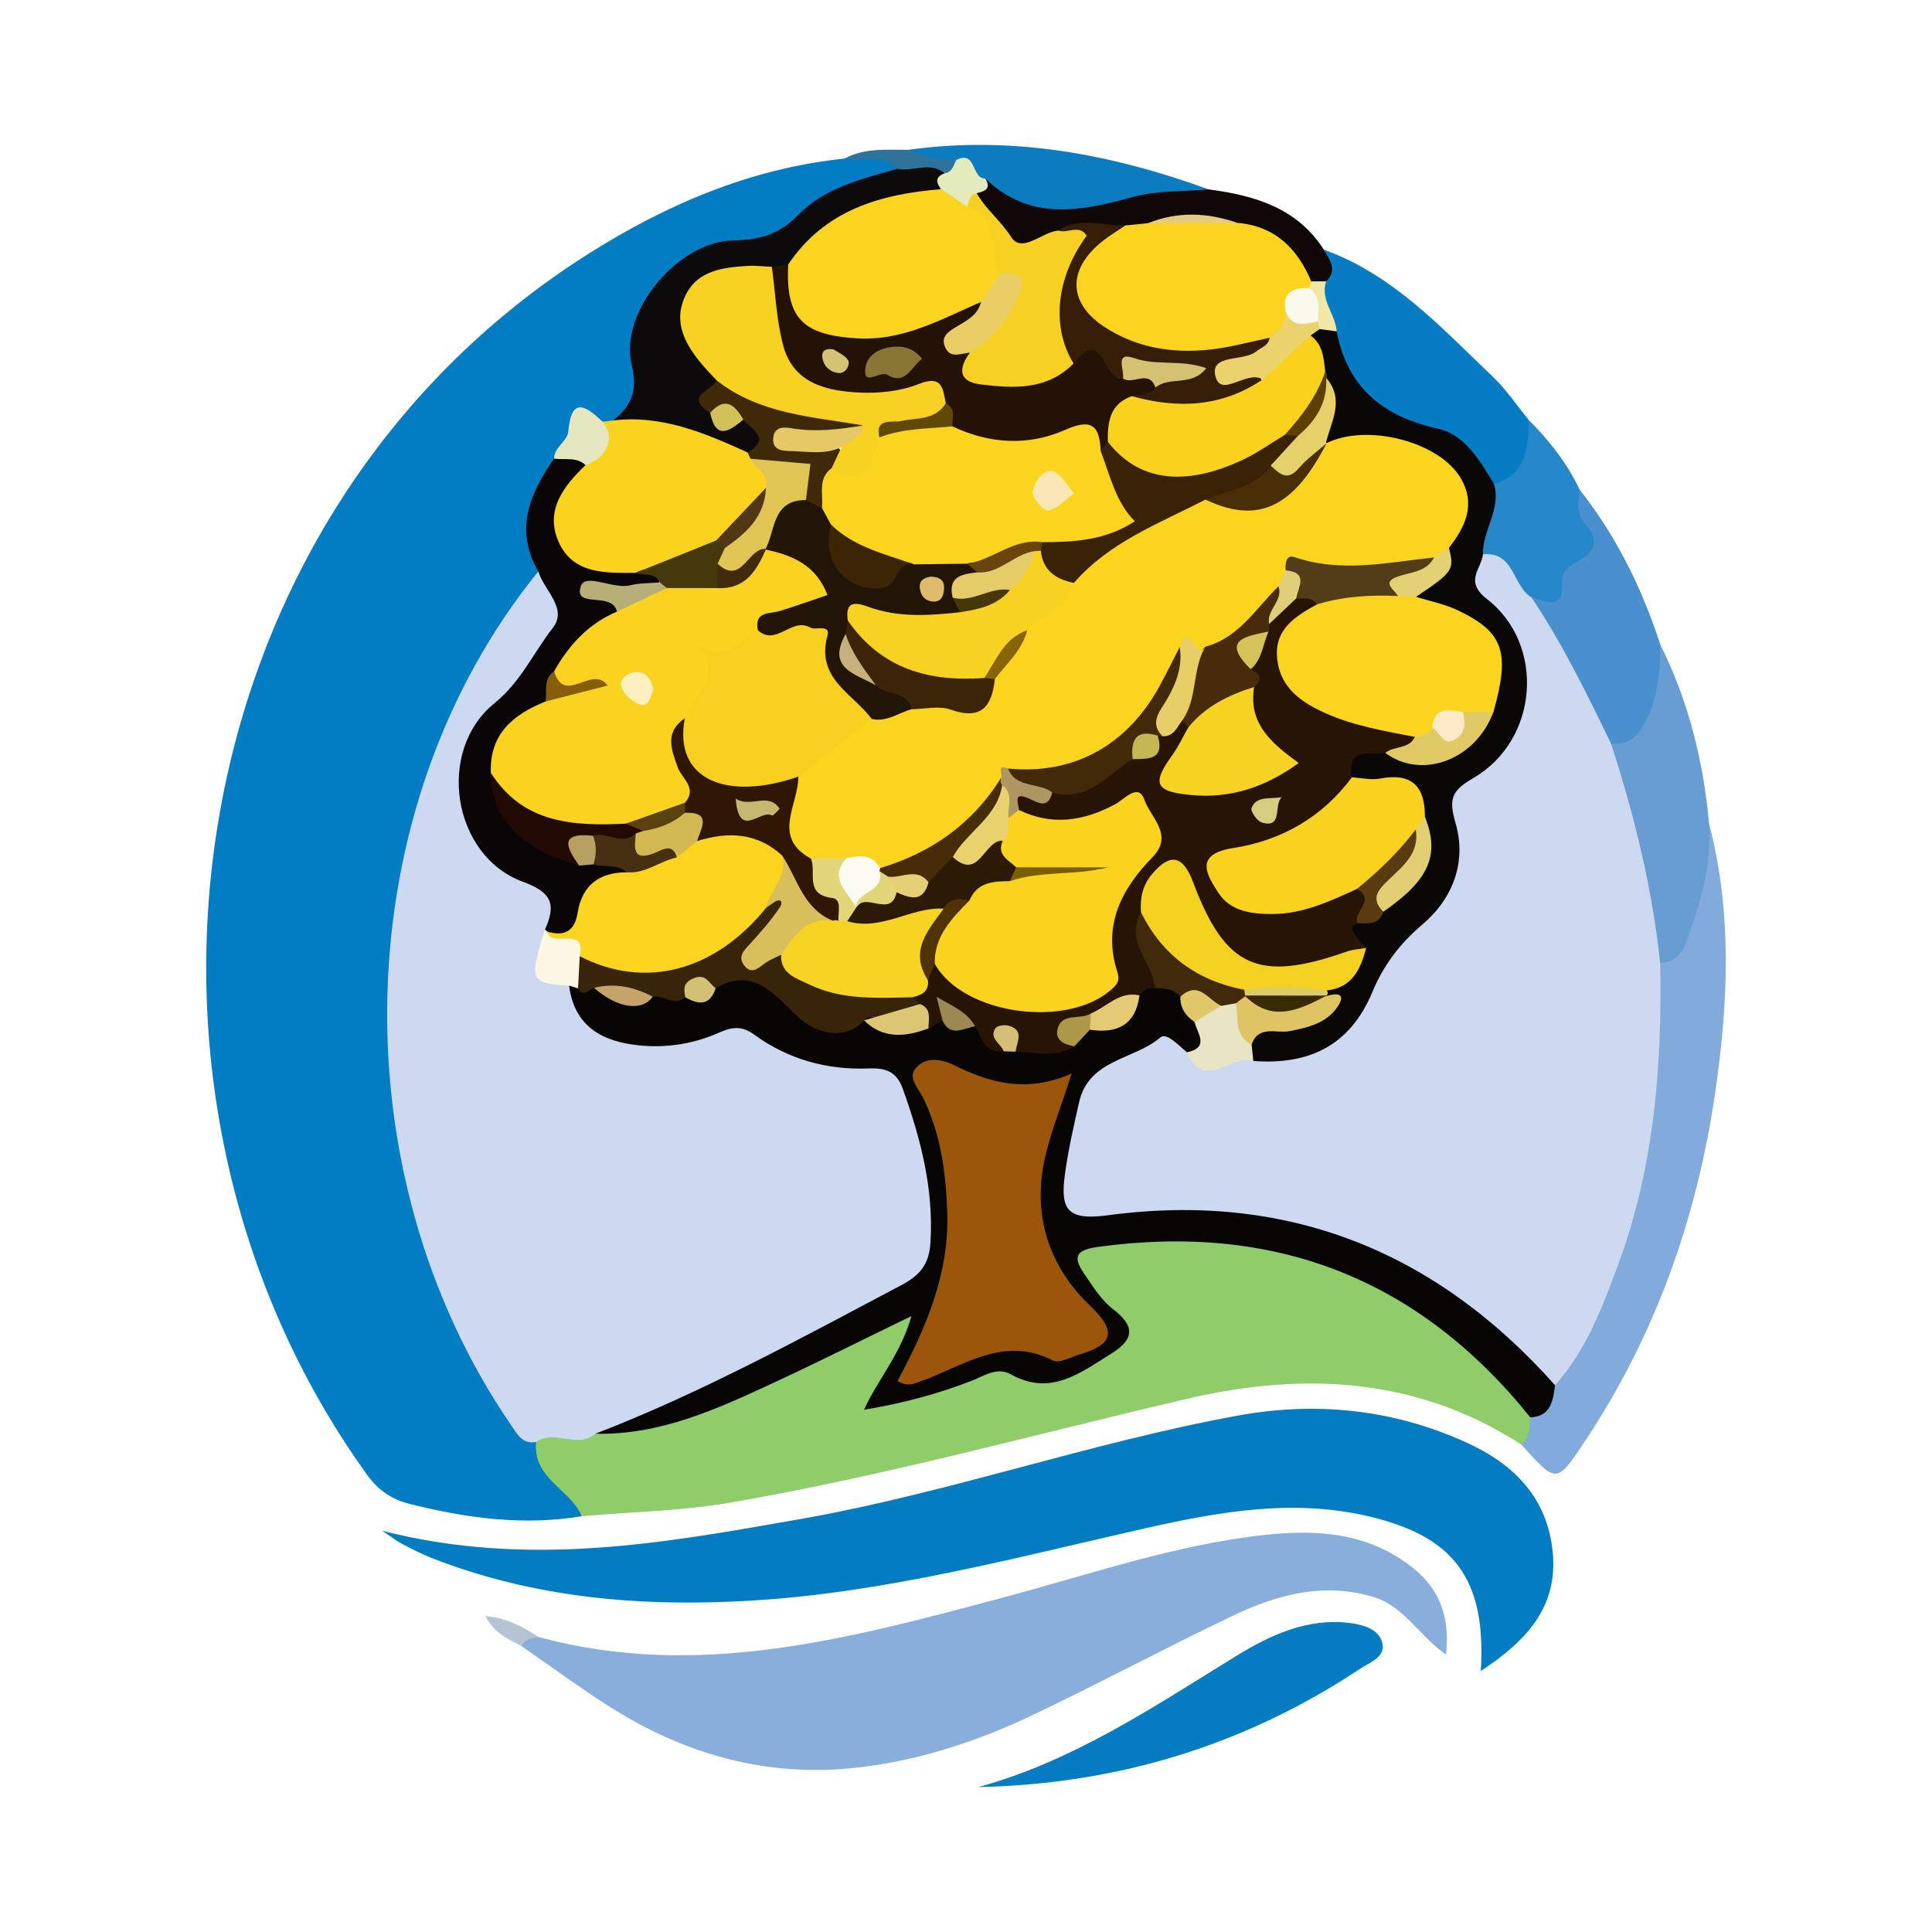
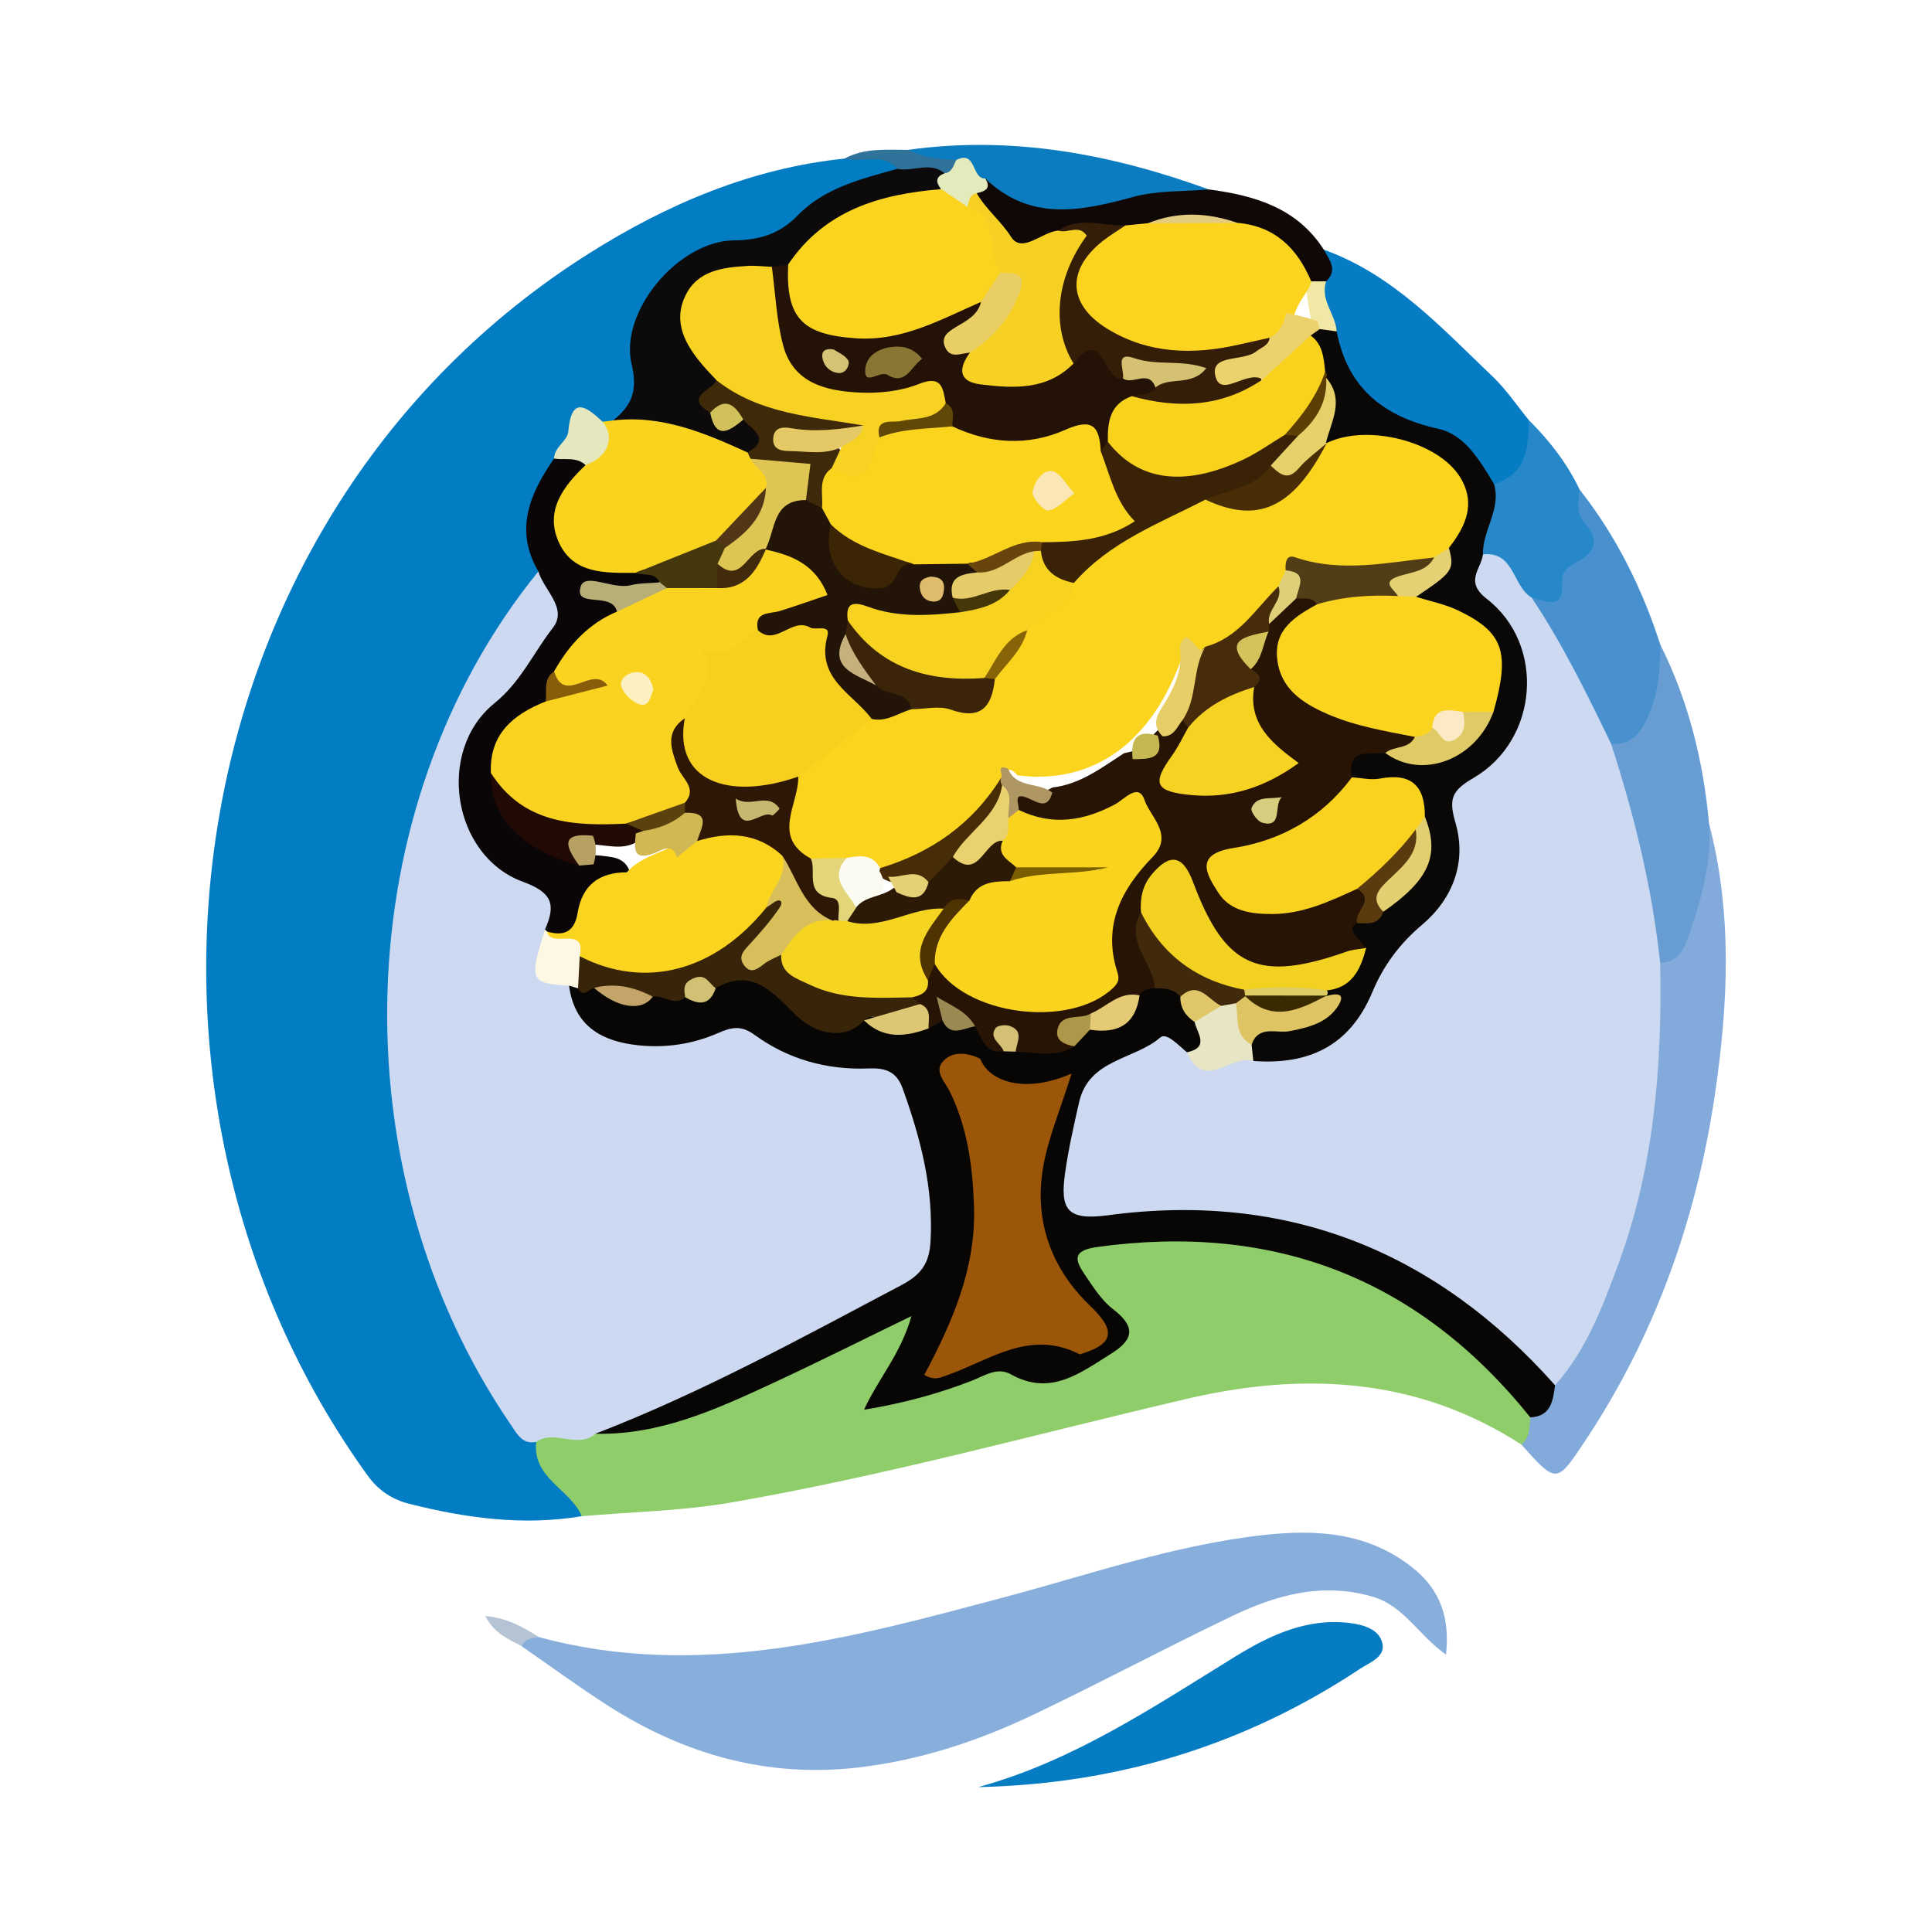
<svg xmlns="http://www.w3.org/2000/svg" version="1.1" id="Layer_1" x="0px" y="0px" width="200px" height="200px" viewBox="0 0 200 200" enable-background="new 0 0 200 200" xml:space="preserve">
  <g>
    <path fill="#027CC2" d="M60.227,156.957c-6.048,1.013-11.969,0.201-17.835-1.276c-1.794-0.452-3.217-1.381-4.366-2.975   C9.396,112.981,17.99,53.353,60.995,26.223c8.068-5.09,16.782-8.811,26.437-9.807c1.806-0.475,3.605-0.679,5.381,0.113   c0.715,2.085-0.961,2.305-2.224,2.736c-2.94,1.003-5.679,2.379-8.035,4.4c-1.788,1.534-3.782,2.172-6.116,2.344   c-5.972,0.441-10.766,6.259-9.793,12.179c0.463,2.817,0.056,4.647-2.76,5.571c-0.38,0.134-0.776,0.21-1.178,0.234   c-3.601-0.922-3.414,2.389-4.61,4.152c-2.988,3.487-2.395,7.603-2.051,11.68c-6.494,9.426-11.401,19.578-13.477,30.892   c-3.576,19.487-0.152,37.734,10.216,54.647c0.736,1.201,1.763,2.163,2.718,3.176C56.12,151.878,60.162,153.305,60.227,156.957z" />
    <path fill="#8ECD69" d="M60.227,156.957c-1.188-2.8-5.124-3.912-4.723-7.689c1.582-2.423,4.247-0.793,6.241-1.681   c5.496-0.458,10.706-1.963,15.62-4.425c4.625-2.318,9.353-4.42,13.973-6.748c0.952-0.48,2.106-1.25,3.069-0.226   c0.902,0.96,0.23,2.114-0.157,3.146c-0.585,1.561-1.625,2.902-2.369,4.8c2.423,0.053,4.399-0.96,6.427-1.62   c2.809-0.915,5.46-1.614,8.555-0.657c3.103,0.959,5.601-1.108,7.749-3.16c1.299-1.241,0.132-2.225-0.666-3.208   c-4.925-6.066-4.772-6.923,2.881-7.753c16.893-1.831,30.593,4.429,41.407,17.34c0.452,0.54,0.706,1.201,0.831,1.907   c-0.009,1.17-0.004,2.351-1.573,2.559c-10.801-6.996-22.59-7.545-34.631-4.734c-15.727,3.672-31.31,7.994-47.239,10.74   C70.56,156.421,65.363,156.51,60.227,156.957z" />
-     <path fill="#037CC2" d="M153.295,172.982c0.574-9.552-2.778-13.934-11.607-16.012c-7.898-1.858-15.633-0.455-23.279,1.273   c-13.499,3.051-26.866,6.65-40.793,7.462c-11.321,0.66-22.351-0.274-32.982-4.44c-1.038-0.407-2.03-0.936-3.024-1.447   c-0.447-0.23-0.847-0.552-2.045-1.351c15.16,3.857,29.198,1.265,43.247-1.207c15.298-2.692,29.997-7.914,45.263-10.707   c8.179-1.497,16.182-0.678,23.808,2.812c4.883,2.235,8.312,5.721,8.854,11.311C161.278,166.254,158.152,169.792,153.295,172.982z" />
    <path fill="#88AFDC" d="M55.778,169.472c16.556,4.479,32.356,0.09,48.167-4.122c8.887-2.367,17.601-5.41,26.822-6.439   c5.602-0.625,10.913-0.269,15.502,3.403c2.691,2.153,3.861,4.979,3.423,8.968c-2.885-2.029-4.351-5.057-7.632-6.002   c-5.259-1.514-9.982-0.154-14.577,2.047c-6.928,3.319-13.71,6.942-20.646,10.243c-5.694,2.709-11.67,4.663-17.975,5.397   c-9.43,1.098-18.021-1.341-25.925-6.397c-3.052-1.952-5.974-4.106-8.955-6.168C53.937,168.851,54.776,169.004,55.778,169.472z" />
    <path fill="#82AADB" d="M157.493,149.542c0.907-0.743,0.825-1.81,0.925-2.818c0.721-1.457,1.465-2.901,2.282-4.312   c6.765-11.239,9.848-23.466,9.907-36.522c0.009-2.068-0.249-4.181,0.679-6.155c2.816-2.996,3.646-6.807,4.337-10.666   c0.241-1.345-0.005-2.84,1.297-3.82c2.443,9.346,1.982,18.8,0.586,28.183c-1.909,12.828-6.182,24.857-13.417,35.733   C161.134,153.607,161.15,153.617,157.493,149.542z" />
    <path fill="#067CC2" d="M101.276,185c9.841-2.701,18.145-8.309,26.668-13.557c3.526-2.171,7.419-3.993,11.829-3.425   c1.375,0.177,3.006,0.64,3.333,2.099c0.318,1.421-1.31,1.971-2.3,2.628C128.858,180.678,115.668,184.691,101.276,185z" />
    <path fill="#057CC4" d="M137.037,25.843c7.186,2.581,12.185,8.091,17.499,13.154c1.399,1.333,2.494,2.985,3.729,4.491   c1.323,3.349,0.601,5.86-2.951,7.213c-1.62-0.112-2.267-1.491-3.206-2.488c-1.862-1.977-3.966-3.761-6.692-4.09   c-4.161-0.503-6.199-2.8-6.756-6.754c-0.118-0.84-0.592-1.569-0.834-2.37c-0.423-1.83-1.821-3.45-1.238-5.507   C137.027,28.315,136.751,27.044,137.037,25.843z" />
    <path fill="#679DD3" d="M176.919,85.25c0.263,3.826-0.665,7.454-1.909,11.012c-0.544,1.557-0.966,3.33-3.148,3.429   c-0.232-0.163-0.553-0.321-0.608-0.557c-1.7-7.305-3.918-14.495-4.92-21.957c3.778-2.454,3.685-6.967,5.541-10.445   C174.794,72.567,176.329,78.78,176.919,85.25z" />
    <path fill="#4991CE" d="M171.876,66.731c-0.001,2.921-0.243,5.724-1.768,8.399c-0.85,1.491-1.822,1.945-3.324,1.871   c-2.374-0.773-2.607-3.144-3.474-4.93c-1.67-3.443-4.436-6.354-5.075-10.299c2.945-2.259,5.972-4.45,4.407-8.975   c-0.262-0.756,0.025-1.644,0.877-2.12C167.32,55.5,169.991,60.911,171.876,66.731z" />
    <path fill="#2688C9" d="M163.519,50.677c-0.116,1.216-0.41,2.451,0.552,3.509c1.471,1.619,1.161,2.927-0.736,3.924   c-0.878,0.461-1.697,0.993-1.626,2.14c0.189,3.043-1.653,1.982-3.17,1.593c-2.625-0.766-3.652-3.483-5.842-4.788   c-0.122-2.536,1.059-4.701,1.965-6.944c3.392-1.016,3.552-3.79,3.603-6.623C160.392,45.61,162.223,47.948,163.519,50.677z" />
    <path fill="#0C7CC0" d="M94.017,15.51c10.748-1.498,21.043,0.437,31.111,4.098c-6.012,2.245-12.228,3.341-18.638,3.035   c-1.578-0.075-2.653-1.467-3.857-2.411c-0.999-0.673-2.221-1.388-2.461-2.512c-0.471-2.206-1.398-0.374-2.097-0.401   C96.376,17.49,94.833,17.313,94.017,15.51z" />
    <path fill="#0F0807" d="M101.994,18.475c4.636,4.462,9.866,3.406,15.314,1.909c2.493-0.685,5.212-0.542,7.825-0.776   c4.726,0.626,9.124,1.889,11.906,6.235c0.57,1.057,1.493,2.087,0.244,3.281c-0.504,0.445-1.079,0.525-1.708,0.342   c-2.475-2.18-4.318-5.27-8.072-5.619c-2.9-0.568-5.788-0.588-8.667,0.132c-0.842,0.198-1.696,0.301-2.557,0.338   c-2.097,0.107-4.228-0.278-6.278,0.458c-5.834,1.954-5.857,1.942-9.162-4.422C100.868,19.513,101.52,19.049,101.994,18.475z" />
    <path fill="#2F739B" d="M94.017,15.51c1.55,0.882,3.278,0.916,4.986,1.05c0.218,1.014-0.142,1.685-1.163,1.968   c-1.7-0.101-3.475,0.138-4.945-1.052c-1.55-1.746-3.668-0.563-5.462-1.06C89.512,15.278,91.782,15.523,94.017,15.51z" />
    <path fill="#B4C4D4" d="M55.778,169.472c-0.718,0.079-1.424,0.181-1.795,0.93c-1.336-0.72-2.801-1.275-3.749-3.115   C52.482,167.491,54.152,168.417,55.778,169.472z" />
    <path fill="#CCD9F0" d="M61.637,148.42c-1.857,1.623-4.233-0.493-6.131,0.849c-1.426,0.278-1.963-0.812-2.583-1.715   c-18.003-26.222-17.097-63.923,2.808-88.4c2.861,1.501,3.48,3.892,2.054,6.55c-1.436,2.677-3.001,5.278-5.297,7.46   c-5.744,5.456-4.586,13.786,2.41,17.26c2.618,1.3,3.711,2.759,2.521,5.533c-2.355,3.5,0.522,4.955,2.641,6.711   c2.77,4.171,5.526,5.336,11.193,3.812c3.622-0.974,6.771-0.849,10.029,1.043c2.433,1.412,5.216,2.008,8.06,2.013   c2.932,0.005,4.58,1.591,5.634,4.169c2.06,5.038,2.532,10.268,2.146,15.631c-0.143,1.978-1.074,3.483-2.819,4.371   c-9.438,4.803-18.329,10.741-28.623,13.777C64.343,147.878,62.922,147.842,61.637,148.42z" />
    <path fill="#FAD31E" d="M62.382,43.657c0.365-0.044,0.73-0.088,1.095-0.132c5.255-2.465,9.546,0.221,13.9,2.594   c0.371,0.21,0.699,0.475,0.997,0.777c1.064,1.11,1.909,2.301,1.419,3.968c-1.161,2.556-2.98,4.524-5.369,5.983   c-2.661,2.037-5.842,2.661-9.012,3.333c-3.508,0.371-6.774-0.123-8.366-3.715c-1.481-3.339-0.257-6.158,2.499-8.375   C61.053,46.978,62.464,45.798,62.382,43.657z" />
    <path fill="#0A0607" d="M60.619,48.144c-2.308,2.194-4.245,4.738-2.772,7.993c1.503,3.323,4.858,3.177,7.944,3.164   c0.987-0.478,1.936-0.62,2.761,0.312c-1.406,3.756-4.188,1.101-6.293,1.349c1.157,0.426,2.006,1.149,2.085,2.527   c-1.989,2.211-4.79,3.646-6.159,6.448c-0.632,0.946-0.676,2.15-1.342,3.081c-2.352,2.023-5.368,3.59-5.086,7.419   c0.063,5.548,5.328,5.666,8.407,8.047c0.606,0.013,1.209,0.047,1.815,0.073c1.236,0.163,2.59,0.091,3.176,1.564   c-1.86,1.678-4.008,3.053-5.007,5.571c-0.413,1.041-1.559,1.448-2.764,1.256c-0.41-0.124-0.728-0.371-0.967-0.722   c1.106-2.51,0.84-3.804-2.273-4.94c-7.317-2.67-9.049-13.563-2.951-18.495c2.731-2.209,4.028-5.224,6.039-7.801   c1.572-2.015-0.919-3.876-1.501-5.834c-2.517-4.318-0.886-8.059,1.621-11.679C58.608,46.887,59.906,46.09,60.619,48.144z" />
    <path fill="#0D0A0B" d="M77.402,46.846c-4.425-2.017-8.879-3.918-13.926-3.321c1.879-1.519,2.573-3.024,1.915-5.782   c-1.313-5.504,4.849-12.775,10.546-12.859c2.651-0.039,4.728-0.616,6.639-2.586c2.773-2.858,6.608-3.781,10.318-4.823   c1.614,0.344,3.368-0.803,4.894,0.462c0.013,0.642-0.123,1.241-0.503,1.771c-0.381,0.404-0.812,0.806-1.363,0.87   c-5.572,0.653-10.067,3.35-13.922,7.28c-0.548,0.276-1.133,0.429-1.737,0.506c-0.551,0.072-1.109,0.099-1.665,0.084   c-5.55-0.146-9.486,3.426-4.874,9.015c0.352,0.427,0.579,0.951,0.762,1.481c0.553,1.19-1.613,2.032-0.408,3.303   c0.824,1.584,2.305,0.446,3.417,0.832c1.296,0.696,2.149,1.735,1.82,3.234C79.089,47.335,78.217,47.283,77.402,46.846z" />
    <path fill="#E5E8BF" d="M60.619,48.144c-0.953-0.887-2.167-0.498-3.266-0.669c0.023-1.199,1.391-1.837,1.473-2.782   c0.323-3.721,1.803-2.672,3.557-1.036C63.725,45.289,62.921,47.335,60.619,48.144z" />
    <path fill="#070605" d="M61.637,148.42c11-4.248,21.311-9.902,31.706-15.401c1.991-1.053,2.848-2.225,2.981-4.426   c0.338-5.566-1.027-10.765-2.881-15.917c-0.639-1.776-1.804-2.14-3.523-2.071c-4.307,0.174-8.337-0.946-11.809-3.479   c-1.42-1.036-2.429-0.773-3.786-0.18c-2.597,1.134-5.361,1.556-8.187,1.268c-3.806-0.389-6.673-1.951-7.228-6.179   c0.263-0.211,0.561-0.287,0.893-0.235c0.773,0.302,1.623,0.014,2.406,0.293c1.7,0.466,3.35,1.331,5.18,0.568   c1.224-0.501,2.468-0.101,3.704-0.096c1.336,0.196,2.326-0.524,3.311-1.261c3.304-1.865,5.662,0.212,7.882,2.104   c2.071,1.765,4.129,2.87,6.858,1.831c2.112-0.353,4.111,1.637,6.273,0.289c0.712-0.19,1.428-0.356,2.173-0.283   c1.151,0.475,2.394,0.573,3.596,0.842c1.036,0.523,1.619,1.779,2.955,1.813c0.52,0.03,1.037,0.042,1.556,0.045   c1.58-0.084,3.199,0.257,4.706-0.487c0.774-0.459,1.389-1.182,2.309-1.405c2.418-0.114,3.777-1.639,4.808-3.604   c0.56-0.671,1.302-0.973,2.149-1.072c1.103-0.055,2.1,0.183,2.87,1.044c0.725,1.031,1.315,2.143,1.933,3.243   c0.731,1.894,0.718,3.442-1.793,3.813c-7.235-0.905-13.441,6.833-11.116,13.81c0.659,1.978,2.182,1.472,3.457,1.28   c14.345-2.165,27.031,1.999,38.524,10.289c3.06,2.207,6.58,4.294,7.435,8.545c-0.219,1.597-0.408,3.217-2.562,3.324   c-11.584-14.424-26.543-20.166-44.837-17.637c-2.627,0.363-2.299,1.371-1.268,2.884c0.861,1.264,1.724,2.639,2.907,3.548   c2.33,1.79,2.199,3.126-0.211,4.624c-3.211,1.996-6.264,4.422-10.37,2.12c-1.411-0.791-2.75,0.165-3.991,0.648   c-3.514,1.369-7.11,2.346-11.205,3.022c1.496-3.246,3.788-5.737,4.912-9.695c-5.111,2.479-9.72,4.794-14.396,6.963   C74.135,145.904,68.283,148.577,61.637,148.42z" />
    <path fill="#CCD9F0" d="M160.979,143.4c-12.378-13.937-27.815-20.087-46.329-17.592c-4.256,0.574-4.902-0.679-4.399-4.33   c0.343-2.493,0.9-4.91,1.451-7.353c1.021-4.518,5.695-4.382,8.413-6.727c0.647-0.559,1.9,0.836,2.758,1.533   c2.559,1.708,4.974-0.713,7.493-0.271c5.294,0.353,8.797-2.164,10.962-6.822c1.132-2.436,2.612-4.563,4.652-6.388   c2.892-2.586,4.227-5.937,3.524-9.832c-0.483-2.675,0.414-4.402,2.54-6.092c6.138-4.879,6.524-10.943,1.294-16.927   c-1.621-1.855-2.271-3.554,0.175-5.213c3.291-0.337,3.053,3.305,5.025,4.457c3.212,4.801,5.738,9.974,8.245,15.158   c2.403,7.404,4.254,14.932,5.078,22.689c0.214,10.647-0.624,21.161-4.356,31.242C165.87,135.349,164.201,139.793,160.979,143.4z" />
    <path fill="#0A0707" d="M153.514,57.386c-0.181,1.541-1.954,2.788,0.402,4.614c6.1,4.727,5.359,14.598-1.363,18.522   c-2.286,1.335-2.606,2.165-1.879,4.667c1.177,4.051-0.27,7.856-3.472,10.554c-2.321,1.955-4.012,4.256-5.124,6.929   c-2.331,5.603-6.588,7.592-12.334,7.16c-0.438-0.458-0.571-1.022-0.569-1.632c0.777-2.227,2.878-2.222,4.655-2.675   c1.493-0.38,2.984-0.619,3.122-2.575c0.012-0.37,0.123-0.71,0.316-1.023c0.909-1.19,2.701-1.705,2.711-3.571   c-0.562-1.317-2.389-2.807,0.471-3.677c0.873-0.2,1.758-0.367,2.489-0.949c3.022-2.45,5.28-5.183,3.638-9.422   c-0.957-4.125-4.874-2.108-7.17-3.454c-1.724-3.512,0.882-3.422,3.06-3.693c5.375,2.009,8.914,0.777,11.303-3.952   c1.493-6.173,1.094-6.793-7.049-10.905c-0.892-1.082,0.004-1.74,0.656-2.334c1.121-1.022,2.102-2.074,2.112-3.709   c2.029-5.735,0.342-8.62-5.608-9.919c-2.214-0.483-4.482,0.39-6.637-0.49c-1.126-1.987,0.404-4.199-0.537-6.202   c-0.127-0.366-0.225-0.739-0.322-1.112c-0.257-1.343-1.098-2.535-1.037-3.963c0.261-0.635,0.766-0.941,1.416-1.054   c0.675-0.023,1.233,0.194,1.607,0.786c1.134,5.858,4.809,8.815,10.547,10.087c2.729,0.605,4.305,3.318,5.744,5.72   C155.429,52.718,153.453,54.891,153.514,57.386z" />
    <path fill="#F2E8A6" d="M138.371,34.306c-0.586-0.079-1.171-0.158-1.757-0.237c-0.343-0.163-0.599-0.417-0.783-0.748   c-0.365-1.055-0.45-2.16-0.578-3.258c0.017-0.386,0.18-0.698,0.484-0.936c0.515-0.001,1.03-0.001,1.545-0.002   C136.634,31.064,138.263,32.525,138.371,34.306z" />
    <path fill="#E3EABC" d="M97.431,19.584c-0.564-0.695-0.628-1.282,0.355-1.645c0.808-0.106,0.909-0.831,1.215-1.379   c2.094-1.064,1.553,1.971,2.993,1.919c0.663,1.063-0.048,1.328-0.887,1.519c-0.354,0.584-0.173,1.48-1.034,1.767   C98.528,21.844,98.142,20.517,97.431,19.584z" />
    <path fill="#FCD31F" d="M135.738,29.126c-0.066,0.237-0.147,0.469-0.242,0.695c-0.633,1.073-1.482,2.042-1.62,3.363   c-0.402,1.316-1.274,2.178-2.539,2.672c-4.135,1.356-8.294,2.184-12.645,0.985c-1.346-0.371-2.685-0.708-3.895-1.409   c-2.527-1.465-4.63-3.36-4.202-6.568c0.44-3.305,2.732-4.98,5.917-5.527c0.772-0.077,1.545-0.153,2.317-0.23   c3.088-0.519,6.178-0.452,9.27-0.037C131.982,23.402,134.301,25.708,135.738,29.126z" />
    <path fill="#F6D123" d="M100.15,21.414c0.157-0.583,0.164-1.267,0.958-1.418c0.948,1.676,2.495,2.856,3.557,4.527   c1.128,1.773,3.186-0.515,4.895-0.656c2.941-0.552,4.385-0.609,2.125,3.035c-2.068,3.334-0.361,7.284-0.116,10.965   c-2.415,3.076-7.497,4.304-10.722,2.594c-1.356-0.719-2.188-1.701-1.697-3.348c0.699-1.929,2.709-2.735,3.774-4.348   c0.878-1.33,2.391-2.709,0.077-4.129C101.381,26.492,101.354,23.722,100.15,21.414z" />
    <path fill="#351E08" d="M111.132,37.629c-2.328-3.803-1.809-8.916,1.363-13.229c-0.786-1.229-1.998-0.174-2.935-0.533   c2.216-1.503,4.628-0.451,6.952-0.53c-0.791,0.537-1.618,1.028-2.366,1.62c-3.73,2.95-3.629,6.539,0.457,9.062   c4.233,2.613,8.894,2.739,13.642,1.655c1.061-0.242,2.124-0.474,3.187-0.71c0.234,2.486-2.087,2.378-3.361,3.335   c0.769,0.673,2.679-0.386,2.578,1.671c-4.161,3.577-8.717,3.882-13.578,1.661c-0.307-1.559,1.152-1.566,1.912-2.189   c0.916-0.419,1.701-1.175,2.182-1.179c-1.103,0.627-3.214-0.667-4.695,1.114C114.176,40.369,113.316,36.982,111.132,37.629z" />
    <path fill="#E3CC7F" d="M128.099,23.071c-3.091,0.012-6.182,0.025-9.271,0.037C121.914,21.863,125.005,21.995,128.099,23.071z" />
    <path fill="#FDF7E3" d="M59.838,102.309c-0.307-0.092-0.615-0.183-0.924-0.275c-4.039-0.229-4.174-0.544-2.495-5.809   c0-0.001,0.225,0.215,0.225,0.215c1.438,1.017,4.98-1.165,4.418,2.904C60.981,100.467,60.812,101.555,59.838,102.309z" />
    <path fill="#3E2908" d="M73.517,42.729c-2.792-1.712,0.204-2.288,0.66-3.363c0.811-0.617,1.625-0.27,2.339,0.118   c3.237,1.756,6.638,2.825,10.357,2.887c1.086,0.018,2.261,0.242,2.672,1.569c-1.604,2.288-4.149,0.821-6.145,1.595   c1.077,0.357,2.334,0.107,3.353,0.799c0.812,0.726,0.313,1.502,0.104,2.271c-0.649,1.313-0.561,2.907-1.546,4.092   c-0.933,0.368-1.58-0.092-2.159-0.744c-0.066-3.623-3.434-3.221-5.455-4.464c-0.111-0.209-0.21-0.423-0.297-0.643   c2.506-1.49,0.395-2.363-0.455-3.405C75.906,42.711,74.602,43.249,73.517,42.729z" />
    <path fill="#DFC553" d="M77.699,47.489c2.045,0.177,4.09,0.354,6.198,0.537c-0.161,1.291-0.314,2.515-0.467,3.738   c-1.401,1.447-2.662,2.991-3.417,4.895c-0.191,0.349-0.42,0.667-0.669,0.975c-1.651,1.468-3.183,3.749-5.501,0.842   c-0.281-0.902,0.022-1.586,0.79-2.092c2.355-1.324,3.71-3.443,4.657-5.883C79.677,49.013,78.15,48.535,77.699,47.489z" />
    <path fill="#45380C" d="M75.031,56.736c-0.249,0.543-0.498,1.086-0.747,1.629c0.472,0.872,0.723,1.76,0.207,2.708   c-1.426,1.252-3.051,1.12-4.722,0.679c-0.715-0.258-1.136-0.814-1.468-1.459c-0.522-1.128-1.676-0.655-2.511-0.991   c2.777-1.114,5.554-2.228,8.33-3.342C75.055,55.478,75.124,56.012,75.031,56.736z" />
    <path fill="#523716" d="M75.031,56.736c-0.304-0.259-0.607-0.517-0.911-0.776c1.723-1.819,3.446-3.639,5.169-5.458   C79.178,53.473,77.253,55.206,75.031,56.736z" />
    <path fill="#FAD321" d="M69.04,60.875c1.73,0.001,3.46,0.002,5.19,0.003c1.912-1.078,4.025-1.904,5.074-4.061l-0.073,0.061   c1.902-1.291,3.476-0.235,4.863,0.877c2.854,2.289,2.543,4.292-0.77,5.704c-1.388,0.592-2.931,0.87-4.011,2.055   c-1.518,0.905-2.586,2.635-4.589,2.641c-0.563,0.002-0.924-0.291-0.722,0.642c0.545,2.51-1.335,4.126-2.399,6.039   c-1.145,1.474-0.942,2.964-0.176,4.544c0.72,1.484,1.349,3.038-0.337,4.379c-1.936,1.479-4.297,1.828-6.544,2.498   c-3.547,0.671-6.894,0.091-10.09-1.551c-1.957-1.006-3.411-2.369-3.642-4.698c-0.158-4.03,2.312-6.046,5.661-7.389   c1.409-1.526,3.51-0.991,5.145-1.804c-1.279-0.763-4.153,3.258-4.261-1.319c1.539-2.725,3.559-4.944,6.512-6.179   C64.886,61.005,67.244,61.534,69.04,60.875z" />
    <path fill="#FAD41E" d="M60.013,98.99c0.72-3.287-2.991-0.722-3.371-2.552c1.778,0.519,2.842-0.007,3.157-1.956   c0.458-2.841,2.238-4.186,5.084-4.179c1.239-1.407,3.021-1.857,4.619-2.636c1.321-0.624,2.331-1.796,3.801-2.164   c3.02,0.441,6.597-0.715,8.506,2.943c0.579,2.283-0.641,4.053-1.671,5.88c-3.697,5.353-8.8,7.762-15.283,7.301   C62.827,101.483,61.034,100.958,60.013,98.99z" />
    <path fill="#210904" d="M50.816,80.009c3.338,5.26,8.557,5.519,13.972,5.255c0.826-0.269,1.62-0.427,2.06,0.608   c-0.057,0.416-0.255,0.756-0.568,1.031c-1.395,1.107-2.974,0.683-4.516,0.544c-1.611-0.128-1.295,1.364-1.806,2.157   C53.91,87.941,50.734,84.609,50.816,80.009z" />
-     <path fill="#473012" d="M61.38,86.515c1.458-0.462,3.023,1.076,4.436-0.236c0.798,1.892,3.923-0.206,4.256,2.483   c-1.772,0.371-3.256,1.713-5.19,1.541c-0.992-0.91-2.303-0.495-3.435-0.827C60.725,88.505,60.654,87.519,61.38,86.515z" />
    <path fill="#B8AE78" d="M69.04,60.875c-1.723,0.815-3.447,1.631-5.169,2.445c-0.49-2.151-4.498-0.267-3.755-2.609   c0.464-1.464,3.326,0.324,5.133-0.124c0.982-0.244,2.034-0.206,3.053-0.295C68.547,60.487,68.794,60.681,69.04,60.875z" />
    <path fill="#875C0B" d="M57.361,69.497c1.094,3.581,3.951-0.753,5.539,1.472c-2.18,0.56-4.302,1.106-6.424,1.651   C56.651,71.545,56.189,70.29,57.361,69.497z" />
    <path fill="#B6A062" d="M61.38,86.515c0.417,0.978,0.347,1.967,0.066,2.961c-0.496,0.042-0.991,0.085-1.487,0.128   C58.602,87.732,57.857,86.142,61.38,86.515z" />
    <path fill="#FAD41E" d="M100.15,21.414c3.491,1.098,1.927,4.709,3.388,6.816c0.642,2.345-1.058,3.319-2.573,4.409   c-4.475,2.3-9.045,4.197-14.26,3.329c-4.862-0.809-6.697-3.884-5.116-8.584c3.787-5.636,9.533-7.295,15.843-7.803   C98.338,20.194,99.244,20.804,100.15,21.414z" />
    <path fill="#231205" d="M81.59,27.384c-0.261,5.572,1.489,7.278,7.061,7.637c4.831,0.311,8.765-1.972,12.906-3.764   c0.424,1.281-0.511,2.023-1.181,2.829c-0.712,0.857-0.954,1.625,0.03,2.422c-1.208,1.631-1.202,3.001,1.109,3.285   c3.423,0.42,6.879,0.62,9.617-2.164c3.092-4.051,3.112,2.029,5.12,1.552c1.24-0.116,3.061-2.32,3.361,0.937   c-0.59,0.91-1.614,0.634-2.441,0.894c-0.93,1.671-1.501,3.488-2.136,5.281c-0.394,0.512-0.86,0.791-1.51,0.461   c-1.411-1.938-3.237-0.988-4.963-0.705c-3.591,0.59-7.199,1.308-10.286-1.525c-0.587-0.826-0.835-1.839-1.479-2.628   c-1.869-1.473-3.776-0.197-5.635-0.04c-8.66,0.731-13.928-5.889-11.26-14.234C80.464,27.543,81.027,27.463,81.59,27.384z" />
    <path fill="#F7D222" d="M79.902,27.622c0.372,2.729,0.472,5.531,1.181,8.169c1.05,3.906,4.491,4.686,7.905,4.848   c2.038,0.097,4.256-0.141,6.13-0.889c2.433-0.972,2.483,0.473,2.791,1.992c-0.26,1.912-1.66,2.356-3.271,2.675   c-1.118,0.221-2.675-0.292-3.045,1.506c-0.305,1.914-0.762,3.863-2.84,4.467c-1.342,0.39-2.176-0.716-2.654-1.934   c0.338-0.727,0.676-1.453,1.014-2.18c0.008-1.476,1.742-1.233,2.226-2.235c-5.253-0.912-10.712-1.157-15.162-4.674   c-0.472-0.512-0.962-1.008-1.413-1.538c-1.801-2.112-3.144-4.456-1.808-7.232c1.255-2.61,3.883-2.915,6.437-3.068   C78.225,27.479,79.065,27.586,79.902,27.622z" />
    <path fill="#D0C15A" d="M73.517,42.729c1.549-1.715,2.561-0.844,3.43,0.712C75.508,44.629,74.11,45.618,73.517,42.729z" />
    <path fill="#271404" d="M140.502,95.556c-0.812,0.55-0.763,0.687,0.927,2.578c-3.602,3.228-7.883,2.988-12.169,2.199   c-2.368-0.436-3.72-2.255-4.574-4.432c-0.405-1.031-0.822-2.06-1.362-3.029c-0.457-0.821-0.657-2.064-1.764-2.111   c-1.309-0.055-1.749,1.164-2.186,2.19c-0.217,0.51-0.32,1.059-0.449,1.597c-1.081,2.691,2.087,5.031,0.647,7.748   c-0.655-0.01-1.242,0.128-1.607,0.744c-1.254,1.311-2.968,1.787-4.542,2.513c-1.382,0.4-2.893,0.695-2.202,2.758   c-1.929,1.261-4.034,0.594-6.082,0.554c-0.403-0.391-0.789-1.521-1.237-0.03c-1.963,0.256-2.273-1.379-2.958-2.585   c-1.108-0.296-2.081-1.347-3.374-0.602c-0.482,0.271-0.965,0.543-1.447,0.814c-0.647-0.566-1.121-1.27-1.59-1.981   c-0.291-0.452-0.461-0.933-0.338-1.48c0.42-0.778,0.861-1.546,1.176-2.381c0.379-0.705,0.822-1.3,1.769-0.997   c4.142,4.468,9.137,4.837,14.582,3.036c1.528-0.505,2.847-1.059,2.47-3.179c-0.706-3.969,1.082-7.298,3.151-10.436   c0.913-1.384,1.701-2.683,0.666-4.179c-1.154-1.667-2.463-0.276-3.72,0.046c-3.117,0.799-6.253,1.615-9.108-0.768   c-0.566-1.469-0.26-2.383,1.515-2.135c0.85,0.119,1.559-0.075,2.259-0.49c2.883-0.325,5.092-2.057,7.413-3.549   c1.196-0.252,2.378-0.529,2.952-1.812c0.228-0.288,0.49-0.534,0.78-0.756c0.777-0.505,1.48-1.178,2.508-1.12   c0.59,0.277,0.828,0.771,0.867,1.392c0.214,1.846-2.732,3.337-1.305,4.832c1.635,1.713,4.232,0.573,6.399,0.258   c1.239-0.18,2.363-0.78,3.857-1.826c-1.947-2.022-3.954-4.066-3.467-7.113c0.186-0.882,0.358-1.77,0.316-2.685   c0.16-1.476,0.63-2.859,1.233-4.21c0.165-0.354,0.367-0.682,0.593-1.001c0.917-1.072,1.816-2.166,3.231-2.627   c1.094-0.11,2.102-0.061,2.352,1.325c-4.785,6.199-3.447,9.607,4.513,11.488c1.866,0.441,3.872,0.49,5.39,1.921   c-0.095,2.243-1.678,2.011-3.182,1.912c-1.592,0.238-4.019-0.666-3.457,2.523c-0.132,3.015-2.658,4.052-4.626,5.504   c-1.596,1.177-3.547,1.625-5.375,2.329c-1.206,0.465-3.24,0.303-3.113,2.169c0.131,1.929,1.941,2.584,3.636,2.944   c1.991,0.423,3.879-0.116,5.75-0.777c1.553-0.548,3.035-1.569,4.826-0.892C142.809,93.297,141.707,94.434,140.502,95.556z" />
-     <path fill="#9C560A" d="M110.933,111.132c-1.159,3.699-2.386,6.567-2.926,9.559c-1.014,5.623,0.803,10.637,4.865,14.508   c2.858,2.723,2.244,3.994-1.094,5.004c-0.924,0.279-2.123,0.972-2.767,0.641c-5.183-2.666-9.328,0.621-13.775,2.171   c-0.651,0.227-1.281,0.578-2.318-0.053c2.908-5.457,5.386-11.085,5.141-17.565c-0.156-4.122-0.681-8.051-2.512-11.781   c-0.463-0.943-1.611-2.03-0.744-3.046c1.014-1.19,2.62-0.956,3.899-0.328C102.446,112.08,106.237,113.205,110.933,111.132z" />
+     <path fill="#9C560A" d="M110.933,111.132c-1.159,3.699-2.386,6.567-2.926,9.559c-1.014,5.623,0.803,10.637,4.865,14.508   c2.858,2.723,2.244,3.994-1.094,5.004c-5.183-2.666-9.328,0.621-13.775,2.171   c-0.651,0.227-1.281,0.578-2.318-0.053c2.908-5.457,5.386-11.085,5.141-17.565c-0.156-4.122-0.681-8.051-2.512-11.781   c-0.463-0.943-1.611-2.03-0.744-3.046c1.014-1.19,2.62-0.956,3.899-0.328C102.446,112.08,106.237,113.205,110.933,111.132z" />
    <path fill="#382408" d="M94.417,103.241c0.278,0.232,0.557,0.465,0.835,0.697c-0.151,2.134-1.781,1.701-3.079,1.711   c-0.909,0.007-1.808-0.863-2.734-0.025c-1.715,1.969-4.726,1.649-6.944-0.45c-2.314-2.189-4.505-5.155-8.407-2.882   c-1.078,0.218-2.314-0.093-3.147,0.942c-1.14,1.004-2.241-0.277-3.368-0.057c-2.084,0.083-4.095-0.314-6.075-0.916   c-0.549,0.136-1.075,1.093-1.659,0.047c0.057-1.106,0.116-2.213,0.174-3.319c6.738,3.475,13.995,1.578,19.327-5.051   c0.253-0.491,0.544-1.098,1.151-0.988c0.848,0.153,0.912,0.891,0.733,1.593c-0.354,1.391-1.568,2.212-2.391,3.505   c0.783,0.732,2.073,0.036,2.778,0.876c2.341,2.159,5.165,2.935,8.276,3.045C91.471,102.026,93.23,101.678,94.417,103.241z" />
    <path fill="#412A0B" d="M119.572,102.296c-0.208-2.671-3.199-4.825-1.458-7.858c3.408,2.623,6.244,6.069,10.583,7.361   c0.303,0.287,0.446,0.64,0.435,1.056c-0.155,0.611-0.497,1.089-1.015,1.444c-0.543,0.273-1.119,0.359-1.719,0.3   c-1.415-0.425-2.801-0.95-4.208-1.412C121.507,102.334,120.538,102.318,119.572,102.296z" />
    <path fill="#E7E5C3" d="M126.424,104.127c0.507-0.091,1.015-0.181,1.522-0.272c1.48,1.079,1.185,2.827,1.622,4.3   c0.058,0.559,0.116,1.118,0.174,1.677c-2.223-0.802-5.085,3.265-6.869-0.9c2.384-0.507,1.053-1.957,0.794-3.135   C123.998,104.266,125.265,104.286,126.424,104.127z" />
    <path fill="#E5CA75" d="M112.926,104.914c1.657-0.686,2.953-2.341,5.039-1.873c-0.412,3.064-2.305,3.988-5.138,3.553   C112.37,106.004,112.445,105.447,112.926,104.914z" />
    <path fill="#DEC774" d="M89.439,105.624c1.938-0.562,3.876-1.124,5.813-1.686c1.248,0.511,0.841,1.593,0.871,2.523   C93.751,107.338,91.454,107.604,89.439,105.624z" />
    <path fill="#C5A469" d="M61.497,102.262c2.151-0.537,4.155-0.099,6.074,0.915C66.436,104.756,63.912,104.375,61.497,102.262z" />
    <path fill="#DFC76A" d="M126.424,104.127c-0.919,0.556-1.838,1.111-2.757,1.668c-0.931-0.62-1.501-1.446-1.477-2.608   C124.063,101.423,125.077,103.524,126.424,104.127z" />
    <path fill="#9B8953" d="M97.571,105.647c-0.162-0.644-0.324-1.288-0.62-2.467c1.665,1.003,3.156,1.54,3.995,3.07   C99.757,106.401,98.41,107.448,97.571,105.647z" />
    <path fill="#AD984A" d="M112.926,104.914c-0.033,0.56-0.066,1.119-0.099,1.679c-0.535,0.573-1.07,1.146-1.605,1.718   c-1.043-0.17-2.051-0.624-1.737-1.812C109.942,104.773,111.842,105.613,112.926,104.914z" />
    <path fill="#D2C175" d="M70.941,103.234c-0.138-0.827-0.269-1.484,0.839-1.956c1.325-0.565,1.603,0.558,2.308,1.014   C73.492,104.122,72.327,104.047,70.941,103.234z" />
    <path fill="#D4C075" d="M103.903,108.835c-0.278-0.818-1.572-1.334-0.844-2.402c0.193-0.284,0.997-0.373,1.422-0.238   c1.575,0.499,0.768,1.691,0.66,2.67C104.727,108.855,104.315,108.845,103.903,108.835z" />
    <path fill="#FBD41E" d="M137.242,45.913c4.2-2.142,11.751-0.221,13.979,3.599c1.584,2.716,0.466,5.023-1.231,7.206   c-0.24,0.965-0.943,1.469-1.796,1.827c-4.465,1.693-9.097,0.923-13.669,0.914c-0.771,0.591-1.254,1.427-1.846,2.169   c-2.072,2.641-4.044,5.412-7.674,6.082c-0.649,0.002-1.294-0.064-1.799-0.53c-1.499-1.384-0.373,0.575-0.761,0.606   c-3.093,9.026-9.182,13.462-17.103,12.482c-1.342-1.457-0.986,0.312-1.34,0.729c-2.532,5.543-6.824,8.631-12.887,9.257   c-1.243-0.196-2.489-0.365-3.756-0.337c-1.112-0.029-2.227,0.026-3.326-0.208c-3.473-2.436-3.821-3.846-2.225-8.95   c2.07-3.133,4.764-5.529,8.287-6.935c1.359-0.456,2.719-0.918,4.147-1.118c2.603-0.822,6.237,1.751,7.827-2.393   c0.95-1.921,2.424-3.485,3.567-5.275c1.359-2.075,4.006-2.975,4.94-5.44c3.604-4.35,8.676-6.298,13.681-8.359   c5.64,1.981,9.243-1.067,12.464-5.058C136.892,46.088,137.067,46.001,137.242,45.913z" />
    <path fill="#FAD41F" d="M146.464,76.285c-3.112-0.611-6.255-1.126-9.179-2.425c-2.505-1.113-4.721-2.584-5.067-5.615   c-0.353-3.089,1.851-4.432,4.115-5.682c2.291-2.833,5.422-1.632,8.286-1.732c0.76,0.104,1.459,0.336,1.974,0.949   c1.448,0.458,2.973,0.755,4.33,1.403c4.74,2.266,5.422,4.33,3.683,10.499c-0.766,0.697-1.695,0.941-2.696,0.986   c-1.33-0.032-2.488,0.347-3.348,1.434C147.901,76.61,147.217,76.865,146.464,76.285z" />
    <path fill="#F9D220" d="M140.476,92.016c-2.793,1.28-5.577,2.591-8.747,2.603c-2.166,0.008-4.366-0.275-5.606-2.199   c-1.227-1.904-2.524-3.998,1.553-4.633c4.963-0.773,9.196-3.175,12.271-7.316c0.972,0.054,1.981,0.303,2.91,0.126   c3.27-0.623,4.671,0.786,4.645,3.954c0.277,0.832-0.159,1.491-0.519,2.171C145.267,89.042,143.756,91.618,140.476,92.016z" />
    <path fill="#F9D21E" d="M114.682,45.729c-0.035-2.027,0.196-3.914,2.487-4.717c4.761,1.324,9.325,1.14,13.544-1.739   c0.44-2.843,1.915-4.554,4.966-4.541c1.275,0.931,1.35,2.345,1.504,3.728c0.122,3.286-1.794,5.499-3.979,7.578   c-3.811,3.658-8.73,3.867-13.529,4.081C116.955,50.241,114.95,48.782,114.682,45.729z" />
    <path fill="#F3D121" d="M128.805,102.459c-4.875-0.926-8.478-3.547-10.691-8.022c-0.111-1.435,0.155-2.761,1.102-3.9   c1.881-2.264,3.239-2.031,4.276,0.74c3.335,8.91,6.763,10.456,15.937,7.225c0.632-0.222,1.332-0.25,2-0.369   c-0.577,2.189-1.438,4.115-4.074,4.395C134.494,103.823,131.643,103.887,128.805,102.459z" />
    <path fill="#DFCA66" d="M151.434,73.698c1.057-0.005,2.115-0.011,3.172-0.016c-1.808,4.956-7.382,7.078-11.202,4.265   c0.902-0.772,2.451-0.353,3.06-1.663c0.707-0.108,1.411-0.221,1.805-0.934C149.465,75.071,150.784,75.026,151.434,73.698z" />
    <path fill="#ECD26C" d="M135.679,34.733c-1.656,1.512-3.313,3.025-4.968,4.539c-1.654-1.013-4.337,2.019-4.897-0.354   c-0.548-2.319,2.893-1.443,4.25-2.551c0.514-0.419,1.27-0.583,1.367-1.403c1.047-0.541,1.494-1.48,1.705-2.575   c1.103,0.283,2.243,0.433,3.299,0.89c0.033,0.269,0.091,0.532,0.176,0.79C136.302,34.29,135.991,34.511,135.679,34.733z" />
    <path fill="#DEC462" d="M129.568,108.154c-1.813-0.954-1.341-2.768-1.621-4.3c0.318-0.239,0.637-0.478,0.956-0.718   c0.188,0.022,0.377,0.043,0.566,0.063c2.418,1.066,4.814,0.07,7.218-0.084c0.19,0.003,0.38,0.006,0.57,0.01   c1.089-0.336,2.189-0.354,1.186,1.124c-1.128,1.661-3.023,2.127-4.99,2.502C132.146,107.001,130.252,106.078,129.568,108.154z" />
    <path fill="#E2CF71" d="M146.556,85.869c0.315-0.44,0.629-0.88,0.944-1.319c1.593,3.95,0.452,6.555-4.304,9.836   c-2.119-1.103-1.347-2.361-0.074-3.454C144.745,89.541,145.719,87.765,146.556,85.869z" />
    <path fill="#E6D069" d="M137.286,39.114c1.973,2.28,0.495,4.537-0.044,6.8c0,0,0.086-0.027,0.086-0.027   c-1.837,1.338-2.344,5.574-6.074,2.788c-0.37-2.047,1.704-2.507,2.479-3.811C135.588,43.362,136.576,41.324,137.286,39.114z" />
    <path fill="#E4D174" d="M146.593,61.78c-0.625-0.026-1.25-0.052-1.875-0.077c-1.844-0.515-2.535-1.453-0.488-2.499   c1.301-0.665,2.897-0.767,4.234-1.497c0.509-0.329,1.018-0.659,1.526-0.989C150.585,58.972,150.418,59.221,146.593,61.78z" />
    <path fill="#5A3A0F" d="M146.556,85.869c0.418,2.431-1.323,3.78-2.763,5.168c-1.111,1.071-1.968,1.945-0.596,3.35   c-0.463,1.391-1.606,1.214-2.694,1.168c-0.43-1.177,1.98-2.374-0.027-3.539C142.718,90.18,144.803,88.188,146.556,85.869z" />
    <path fill="#5E3F03" d="M137.286,39.114c0.146,2.546-1.051,4.439-2.921,6.004c-0.482,0.327-0.938,0.295-1.369-0.097   c1.766-1.952,3.349-4.02,4.187-6.562C137.366,38.655,137.401,38.872,137.286,39.114z" />
    <path fill="#DBCD63" d="M128.805,102.459c2.855-0.343,5.707-0.354,8.552,0.069c0.145,0.23,0.112,0.429-0.101,0.598   c0,0,0.073-0.065,0.073-0.065c-2.83,0.703-5.66,1.571-8.489-0.006c0,0,0.063,0.081,0.063,0.081   C128.869,102.911,128.836,102.685,128.805,102.459z" />
-     <path fill="#FBF9ED" d="M136.436,33.278c-1.242,0.231-2.556,0.728-3.299-0.89c-0.507-2.045,0.581-2.624,2.36-2.567   C136.859,30.689,136.389,32.054,136.436,33.278z" />
    <path fill="#E9CE66" d="M100.406,36.509c-0.895,0.046-1.981,0.664-2.54-0.505c-0.544-1.139,0.293-1.667,1.18-2.2   c1.033-0.621,2.183-1.195,2.511-2.544c0.661-1.011,1.322-2.021,1.982-3.03c1.366,0.087,2.892-0.178,1.955,2.199   C104.452,33.075,102.747,35.022,100.406,36.509z" />
    <path fill="#D4C171" d="M119.613,40.118c-0.669-1.931-2.352-0.225-3.361-0.937c0.175-0.856-0.932-2.838,1.16-2.108   c2.358,0.823,4.843,0.112,7.462,1.038C123.375,40.074,121.023,38.91,119.613,40.118z" />
    <path fill="#FAD41D" d="M86.099,48.456c3.995,2.595,4.034-0.965,4.941-3.175c2.31-1.738,4.864-1.872,7.549-1.147   c3.845,1.833,7.879,2.054,11.688,0.36c2.807-1.248,3.546-0.368,3.668,2.203c0.81,0.577,1.249,1.435,1.75,2.258   c3.354,5.508,2.554,7.178-3.911,8.052c-1.225,0.165-2.467,0.136-3.702,0.142c-2.844,0.081-5.271,1.718-8.018,2.167   c-1.744,0.372-3.49,0.387-5.237,0.028c-3.292-0.936-6.842-1.345-9.144-4.366c-0.51-0.718-0.998-1.446-0.593-2.391   C85.252,51.168,84.602,49.55,86.099,48.456z" />
    <path fill="#221507" d="M94.601,58.423c1.842-0.023,3.684-0.046,5.525-0.069c0.643-0.294,0.996,0.01,1.215,0.588   c-0.19,1.182-1.83,1.63-1.54,3.058c0.006,0.729,0.11,1.487-0.598,2.001c-3.413,1.76-7.063-0.568-10.495,0.629   c-0.149,0.325-0.298,0.642-0.418,0.975c-0.68,2.787,0.8,4.103,3.235,4.771c1.238,0.744,3.575,0.472,2.844,3.046   c-1.368,0.365-2.584,1.359-4.127,1.003c-2.772-0.846-4.497-2.937-5.345-5.454c-0.914-2.713-1.875-4.235-4.932-2.589   c-0.629,0.339-1.209-0.472-1.511-1.14c-0.4-2,1.204-1.661,2.283-1.995c1.654-0.513,3.285-1.098,4.927-1.653   c-1.242-3.187-3.715-4.125-6.432-4.712c1.063-1.98,0.686-5.143,4.198-5.114c0.554,0.275,1.108,0.549,1.661,0.823   c0.307,0.566,0.615,1.132,0.922,1.699c0.321,0.909,0.653,1.801,1.088,2.677c1.184,2.39,2.623,3.613,5.167,1.695   C92.992,58.112,93.773,58.005,94.601,58.423z" />
    <path fill="#E6C967" d="M89.339,44.041c-0.124,1.367-1.374,1.612-2.231,2.24c-1.72,0.839-3.55,0.436-5.34,0.413   c-0.835-0.011-1.79-0.124-1.728-1.29c0.06-1.136,0.933-1.239,1.816-1.084C84.374,44.763,86.857,44.458,89.339,44.041z" />
    <path fill="#422A0D" d="M79.304,56.817c-0.965,2.26-2.162,4.232-5.074,4.061c0.018-0.838,0.036-1.675,0.054-2.513   C76.831,60.681,77.418,56.644,79.304,56.817z" />
    <path fill="#F7D01F" d="M78.453,65.239c1.876,1.722,3.498-1.372,5.408-0.28c0.576,0.33,2.133-0.384,1.795,0.856   c-1.212,4.439,2.632,5.981,4.585,8.607c-2.535,1.991-5.07,3.982-7.605,5.973c-2.397,2.086-7.25,2.805-9.492,1.116   c-2.346-1.767-3.813-4.046-2.255-7.155c0.77-2.339,4.025-4.087,1.502-7.442C75.271,68.711,76.562,66.076,78.453,65.239z" />
    <path fill="#2F1705" d="M70.889,74.357c-1.211,6.442,4.46,8.58,11.747,6.039c0.063,2.89-2.827,6.239,1.32,8.494   c0.843,2.317,4.981,3.149,3.03,6.73c-0.362,0.202-0.746,0.283-1.159,0.254c-3.912-0.902-3.935-4.381-4.831-7.282   c-2.614-2.422-5.63-2.521-8.834-1.525c-0.764-0.851-0.905-2.007-1.457-2.964c-0.116-0.376-0.053-0.717,0.211-1.014   c1.306-1.529-0.332-2.48-0.754-3.645C69.49,77.588,68.782,75.79,70.889,74.357z" />
    <path fill="#FCF0C1" d="M67.64,71.362c-0.287,0.72-0.439,1.854-1.41,1.56c-0.771-0.234-1.643-1.059-1.898-1.814   c-0.271-0.802,0.623-1.48,1.473-1.525C66.93,69.524,67.409,70.365,67.64,71.362z" />
    <path fill="#5B410E" d="M70.916,83.09c-0.007,0.35-0.014,0.699-0.021,1.049c-0.779,2.146-2.118,3.006-4.321,1.881   c-0.595-0.252-1.19-0.503-1.785-0.755C66.831,84.539,68.874,83.814,70.916,83.09z" />
    <path fill="#D8BF5C" d="M80.997,88.592c1.555,2.379,2.168,5.49,5.209,6.717c-1.615,1.428-3.286,2.771-5.345,3.526   c-0.6,0.314-1.262,0.549-1.784,0.962c-0.715,0.565-1.391,1.05-2.072,0.099c-0.623-0.871-0.021-1.468,0.578-2.122   c1.112-1.215,2.213-2.463,3.128-3.825c0.426-0.633,0.045-1.024-0.692-0.467c-0.217,0.164-0.452,0.306-0.679,0.457   C79.703,92.098,81.577,90.725,80.997,88.592z" />
    <path fill="#D1B852" d="M66.573,86.019c1.611-0.238,3.088-0.782,4.322-1.883c2.865-0.089,1.662,1.594,1.271,2.927   c-0.701,0.569-1.398,1.135-2.095,1.699c-0.463-1.567-1.543-0.754-2.284-0.463c-2.402,0.943-2.088-0.599-1.972-2.02   C66.07,86.196,66.322,86.109,66.573,86.019z" />
    <path fill="#392205" d="M107.896,56.129c3.283-0.013,6.534-0.17,9.578-2.168c-2.017-2.036-2.555-4.75-3.53-7.264   c0.246-0.322,0.491-0.645,0.737-0.968c3.148,4.072,7.904,4.734,14.031,1.842c1.496-0.706,2.859-1.693,4.283-2.551   c0.456,0.033,0.912,0.065,1.369,0.097c-0.939,1.026-1.88,2.052-2.82,3.078c-0.792,3.976-3.845,3.617-6.758,3.526   c-4.796,2.469-9.942,4.386-13.617,8.626c-2.591,0.577-3.372-1.092-3.871-3.115C107.367,56.795,107.567,56.427,107.896,56.129z" />
    <path fill="#897635" d="M91.964,38.865c-0.789-0.673-2.655,1.356-2.373-0.804c0.197-1.512,1.874-2.245,3.514-2.173   c0.935,0.041,1.757,0.487,2.354,1.259C94.345,37.893,93.806,39.888,91.964,38.865z" />
    <path fill="#624806" d="M98.588,44.134c-2.534,0.267-5.12,0.191-7.549,1.147c-0.52-2.08,1.387-1.51,2.154-1.683   c1.695-0.382,3.593-0.048,4.714-1.857C99,42.293,98.56,43.28,98.588,44.134z" />
    <path fill="#D4C374" d="M86.306,36.174c0.413,0.292,1.216,0.6,1.515,1.171c0.176,0.337-0.2,1.409-1.119,1.262   c-0.848-0.136-1.446-0.736-1.574-1.605C85.038,36.393,85.375,36.017,86.306,36.174z" />
    <path fill="#FAD31F" d="M105.462,83.843c3.438,1.668,6.713,1.164,9.981-0.586c0.928-0.497,2.411-2.276,3.028-0.458   c0.606,1.786,3.083,3.626,0.847,5.921c-3.216,3.301-5.169,7.031-3.686,11.787c0.233,0.748,0.248,1.138-0.387,1.747   c-4.493,4.303-15.475,2.868-18.48-2.473c-1.61-3.538,1.409-5.243,2.97-7.532c1.304-1.505,2.907-2.226,4.917-1.871   c3.152-0.458,6.339-0.283,9.083-0.313c0.185-0.12-0.04-0.035-0.303-0.025c-2.517,0.089-5.042-0.187-7.553,0.172   c-1.615,0.023-2.478-0.835-2.772-2.361c-0.017-1.103,0.345-2.107,0.827-3.08C104.29,84.213,104.77,83.852,105.462,83.843z" />
    <path fill="#F5D422" d="M80.861,98.835c1.306-1.897,2.558-3.877,5.346-3.526c0.198-0.067,0.395-0.065,0.592,0.008   c0.366-0.247,0.753-0.453,1.16-0.624c3.247,0.136,6.195-2.058,9.532-1.243c1.284,1.616-0.716,2.397-0.951,3.639   c-0.274,1.45-1.303,2.798-0.483,4.368c0.139,1.224-0.678,1.571-1.639,1.784c-3.618,0.066-7.268,0.307-10.658-1.334   C82.436,101.266,80.785,100.837,80.861,98.835z" />
    <path fill="#F6D222" d="M129.833,71.119c-0.665,3.798,1.861,5.867,4.607,7.869c-3.509,2.551-7.142,3.699-11.168,3.311   c-3.723-0.359-4.045-1.177-1.933-4.103c0.642-0.889,1.107-1.905,1.653-2.862C124.265,72.293,126.274,70.448,129.833,71.119z" />
-     <path fill="#422907" d="M104.347,79.558c6.778,0.673,12.362-2.379,15.74-8.623c0.706-1.306,1.361-2.64,2.04-3.961   c1.592,1.696,0.587,3.374-0.097,5.004c-0.589,1.403-1.138,2.82-1.684,4.239l-0.251,0.009l-0.24-0.073   c-0.964,0.709-1.952,1.391-2.604,2.433c-2.6,1.571-4.637,4.496-8.321,3.459C106.944,82.062,104.759,82.445,104.347,79.558z" />
    <path fill="#462C0A" d="M129.833,71.119c-2.639,0.822-5.064,1.992-6.84,4.215c-0.192-0.266-0.384-0.532-0.577-0.797   c-0.46-2.921-0.005-5.556,2.369-7.593c3.475-0.929,5.213-3.959,7.561-6.252c1.065,1.645-0.457,2.65-0.965,3.907   c0.047,0.265,0.027,0.525-0.06,0.78c-1.615,0.825-2.213,2.132-1.846,3.897C130.369,69.74,130.82,70.29,129.833,71.119z" />
    <path fill="#523E16" d="M148.464,57.707c-0.81,1.524-2.403,1.502-3.775,1.98c-1.733,0.604-0.333,1.343,0.028,2.017   c-2.838-0.144-5.644,0.034-8.384,0.859c-0.533-0.847-1.397-0.539-2.15-0.616c-1.23-0.641,0.1-2.25-1.097-2.904   c-0.048-0.722,0.039-1.676,0.949-1.364C138.863,59.332,143.657,58.212,148.464,57.707z" />
    <path fill="#E8CE67" d="M124.786,66.943c-1.403,2.34-0.783,5.31-2.369,7.593c-0.57,0.708-0.878,1.738-2.07,1.682   c-1.382-1.383-0.302-2.548,0.379-3.694c1.023-1.722,1.712-3.502,1.401-5.549C122.981,64.165,123.917,68.428,124.786,66.943z" />
    <path fill="#4F3302" d="M96.056,101.457c-1.974-3.023,0.021-5.167,1.637-7.396c0.261-2.263,1.38-1.809,2.661-0.841   c-1.817,1.848-3.651,3.686-3.59,6.562C96.528,100.34,96.292,100.898,96.056,101.457z" />
    <path fill="#AF9764" d="M104.347,79.558c0.837,2.103,3.206,1.38,4.584,2.487c-0.463,1.784-1.481,1.019-2.495,0.585   c-1.641-0.702-0.957,0.559-0.976,1.213c-0.351,0.281-0.704,0.563-1.056,0.845c-0.949-0.857-0.829-2.038-0.955-3.144   c-0.125-0.376-0.062-0.719,0.188-1.026C103.901,80.218,103.021,79.071,104.347,79.558z" />
    <path fill="#E0CF79" d="M133.086,59.043c2.398,0.2,1.313,1.716,1.097,2.904c-0.934,0.884-1.868,1.768-2.801,2.652   c-0.323-1.461,1.496-2.393,0.965-3.906C132.593,60.142,132.839,59.592,133.086,59.043z" />
    <path fill="#D7CD7E" d="M132.703,82.512c-0.901,0.748,0.163,3.299-2.075,2.638c-0.49-0.145-1.201-1.175-1.07-1.506   C130.084,82.312,131.551,82.764,132.703,82.512z" />
    <path fill="#C5B852" d="M117.252,78.587c-0.213-1.967,0.319-3.136,2.603-2.433C120.587,78.676,118.861,78.569,117.252,78.587z" />
    <path fill="#D5C25B" d="M129.476,69.275c-3.158-3.086-0.473-3.405,1.846-3.897C130.723,66.685,130.679,68.255,129.476,69.275z" />
    <path fill="#F8D220" d="M107.75,57.016c0.202,2.074,1.575,2.944,3.42,3.331c-0.436,2.793-3.445,3.043-4.832,4.895   c-1.868,1.676-2.956,4.018-4.841,5.688c-6.729,1.062-12.306-1.66-13.734-6.697c-0.29-2.005,0.739-1.923,2.147-1.409   c3.094,1.131,6.281,0.899,9.469,0.556c1.216-1.367,3.139-1.697,4.392-3.008c1.346-0.982,1.918-2.621,3.141-3.708   C107.317,56.485,107.59,56.618,107.75,57.016z" />
    <path fill="#3B2408" d="M87.763,64.233c3.443,5,8.41,6.38,14.139,5.952c0.398-0.308,0.76-0.271,1.087,0.111   c-0.306,2.823-1.384,4.297-4.586,3.16c-1.198-0.425-2.681-0.047-4.034-0.036c-0.429-2.024-2.674-1.34-3.697-2.479   c-1.741-1.357-3.555-2.671-3.135-5.305C87.612,65.169,87.688,64.701,87.763,64.233z" />
    <path fill="#482D07" d="M124.786,51.722c2.309-1.067,5.156-1.104,6.758-3.526c0.893,0.821,1.7,1.686,2.903,0.279   c0.832-0.973,1.912-1.734,2.881-2.59C133.725,52.91,129.961,54.143,124.786,51.722z" />
    <path fill="#472C08" d="M103.637,80.517c-0.103,0.275-0.069,0.532,0.104,0.77c0.773,3.856-2.608,5.456-4.313,7.968   c-0.936,0.986-1.78,2.091-3.155,2.532c-1.358,0.144-2.648-0.294-3.972-0.468c-0.377-0.094-0.726-0.25-1.053-0.46   c-0.222-0.193-0.315-0.405-0.283-0.635c0.034-0.239,0.081-0.358,0.143-0.358C96.422,88.274,100.682,85.27,103.637,80.517z" />
    <path fill="#FCFBF1" d="M91.108,89.866l-0.066,0.312c1.287,2.2-0.649,2.786-1.864,3.736c-0.373,0.169-0.766,0.213-1.169,0.157   c-1.035-0.616-0.859-1.919-1.646-2.772c-1.531-1.659,0.357-1.903,1.295-2.486C88.99,88.567,90.305,88.378,91.108,89.866z" />
    <path fill="#E3D579" d="M87.657,88.813c-1.98,2.152,0.157,3.529,0.971,5.154c0.119,0.745-0.304,1.132-0.919,1.392   c-0.305-0.013-0.61-0.027-0.912-0.041c-0.069-0.854,0.412-2.233-0.666-2.364c-2.89-0.352-1.596-2.651-2.173-4.063   C85.19,88.865,86.424,88.839,87.657,88.813z" />
    <path fill="#876408" d="M102.989,70.296c-0.363-0.037-0.725-0.074-1.087-0.111c1.239-1.863,2.04-4.118,4.436-4.944   C105.819,67.322,104.205,68.678,102.989,70.296z" />
    <path fill="#FCEAC6" d="M151.434,73.698c0.284,1.143,0.303,2.261-0.884,2.892c-1.284,0.683-1.457-0.933-2.282-1.239   C148.423,73.075,149.981,73.488,151.434,73.698z" />
    <path fill="#3A2A00" d="M128.84,103.056c2.83,0.002,5.659,0.004,8.489,0.006C134.498,104.561,131.668,105.921,128.84,103.056z" />
    <path fill="#3C2505" d="M94.601,58.423c-1.955-0.416-1.48,2.231-3.322,2.444c-3.645,0.422-6.275-2.621-5.266-6.581   C88.4,56.652,91.599,57.333,94.601,58.423z" />
    <path fill="#FAE7B5" d="M111.219,51.068c-1.019,0.725-1.812,1.664-2.711,1.78c-0.489,0.063-1.719-1.371-1.616-1.954   c0.159-0.898,0.976-2.285,2.014-2.132C109.706,48.88,110.34,50.137,111.219,51.068z" />
    <path fill="#69440C" d="M107.75,57.016c-0.225,0.007-0.449,0.021-0.672,0.043c-1.718,1.419-3.13,3.661-5.918,2.196   c-0.345-0.3-0.689-0.6-1.034-0.9c2.687-0.403,4.837-2.682,7.77-2.225C107.848,56.425,107.799,56.72,107.75,57.016z" />
    <path fill="#E6CB69" d="M101.16,59.254c2.307,0.17,3.787-1.887,5.917-2.196c-0.261,1.704-1.323,2.904-2.524,4.017   c-1.968,0.333-3.706,2.383-5.932,0.799C98.084,59.66,99.593,59.429,101.16,59.254z" />
    <path fill="#C6B17E" d="M87.537,65.637c0.649,2.004,1.917,3.641,3.137,5.306C88.602,69.779,85.535,69.206,87.537,65.637z" />
    <path fill="#DEBB6D" d="M96.348,59.693c0.938,0.026,1.428,0.374,1.378,1.247c-0.043,0.749-0.289,1.406-1.178,1.331   c-0.754-0.064-1.226-0.562-1.324-1.348C95.106,59.967,95.775,59.813,96.348,59.693z" />
    <path fill="#463709" d="M98.621,61.874c2.087,0.544,3.87-1.155,5.932-0.8c-1.339,1.633-3.245,1.997-5.174,2.306   C99.126,62.878,98.874,62.376,98.621,61.874z" />
    <path fill="#C5B971" d="M76.16,82.668c1.573,1.014,3.319-0.717,4.534,1.028c0.034,0.048-0.683,0.776-0.766,0.725   C78.765,83.705,76.488,87.008,76.16,82.668z" />
    <path fill="#2C1A07" d="M87.709,95.36c0.306-0.464,0.613-0.928,0.919-1.392c0,0-0.041,0.018-0.041,0.018   c0.975-1.298,2.732-1.104,3.892-2.047c1.159-0.517,2.51,0.109,3.64-0.607c0.838-0.872,1.676-1.744,2.514-2.616   c1.912,0.007,3.088-2.238,5.176-1.692c-0.673,1.492,0.601,2.005,1.39,2.761c0.628,0.868-0.242,1.047-0.66,1.434   c-1.708,0.009-3.386,0.083-4.184,2c-1.056-0.247-2.042-0.28-2.663,0.842C94.284,93.873,91.233,96.433,87.709,95.36z" />
    <path fill="#E9D16D" d="M103.81,87.023c-1.942-0.097-2.433,4.241-5.176,1.692c1.465-2.639,4.617-4.118,5.107-7.428   c1.26,0.93,0.525,2.251,0.664,3.4C104.265,85.482,104.646,86.407,103.81,87.023z" />
    <path fill="#7A5E00" d="M104.54,91.218c0.22-0.478,0.44-0.956,0.66-1.434c3.173,0,6.347,0,9.521,0   C111.354,90.668,107.847,90.096,104.54,91.218z" />
-     <path fill="#E3D579" d="M92.812,92.368c-0.565,2.74-3.278-0.129-4.224,1.618c0.027-1.779,3.065-1.614,2.456-3.806   c0.299,0.19,0.599,0.382,0.898,0.574C92.708,91.036,93.385,91.365,92.812,92.368z" />
    <path fill="#E6D076" d="M92.812,92.368c-0.29-0.538-0.58-1.076-0.87-1.614c1.394,0.185,2.977-1.006,4.178,0.577   C95.574,93.452,94.221,92.999,92.812,92.368z" />
  </g>
</svg>